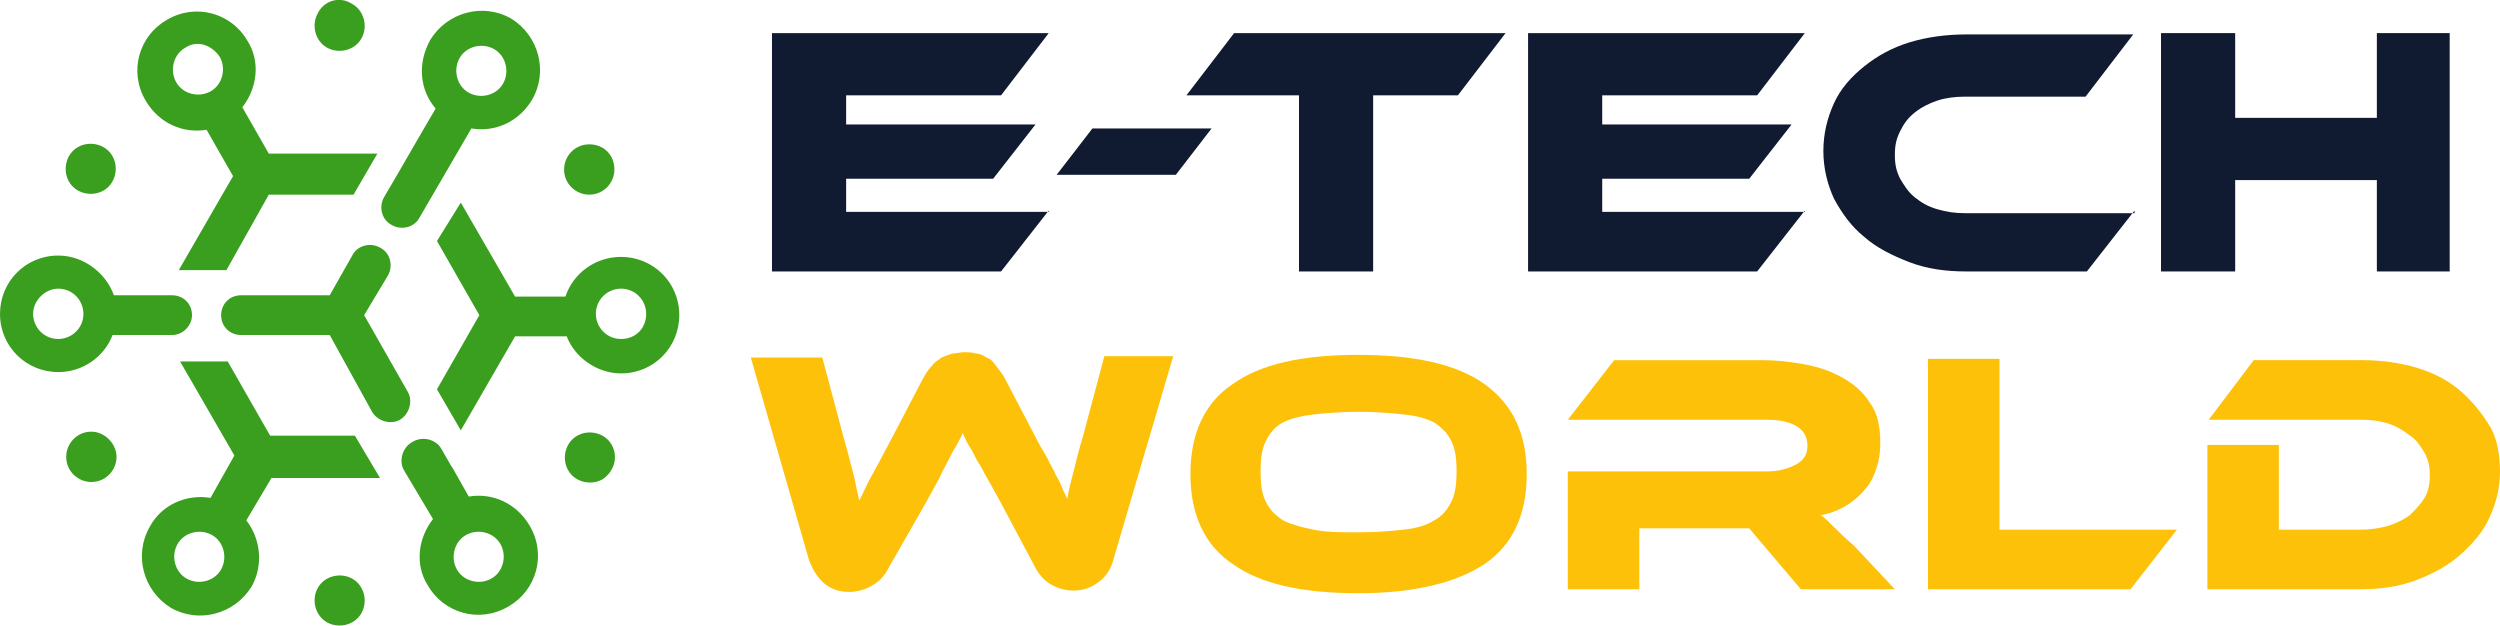
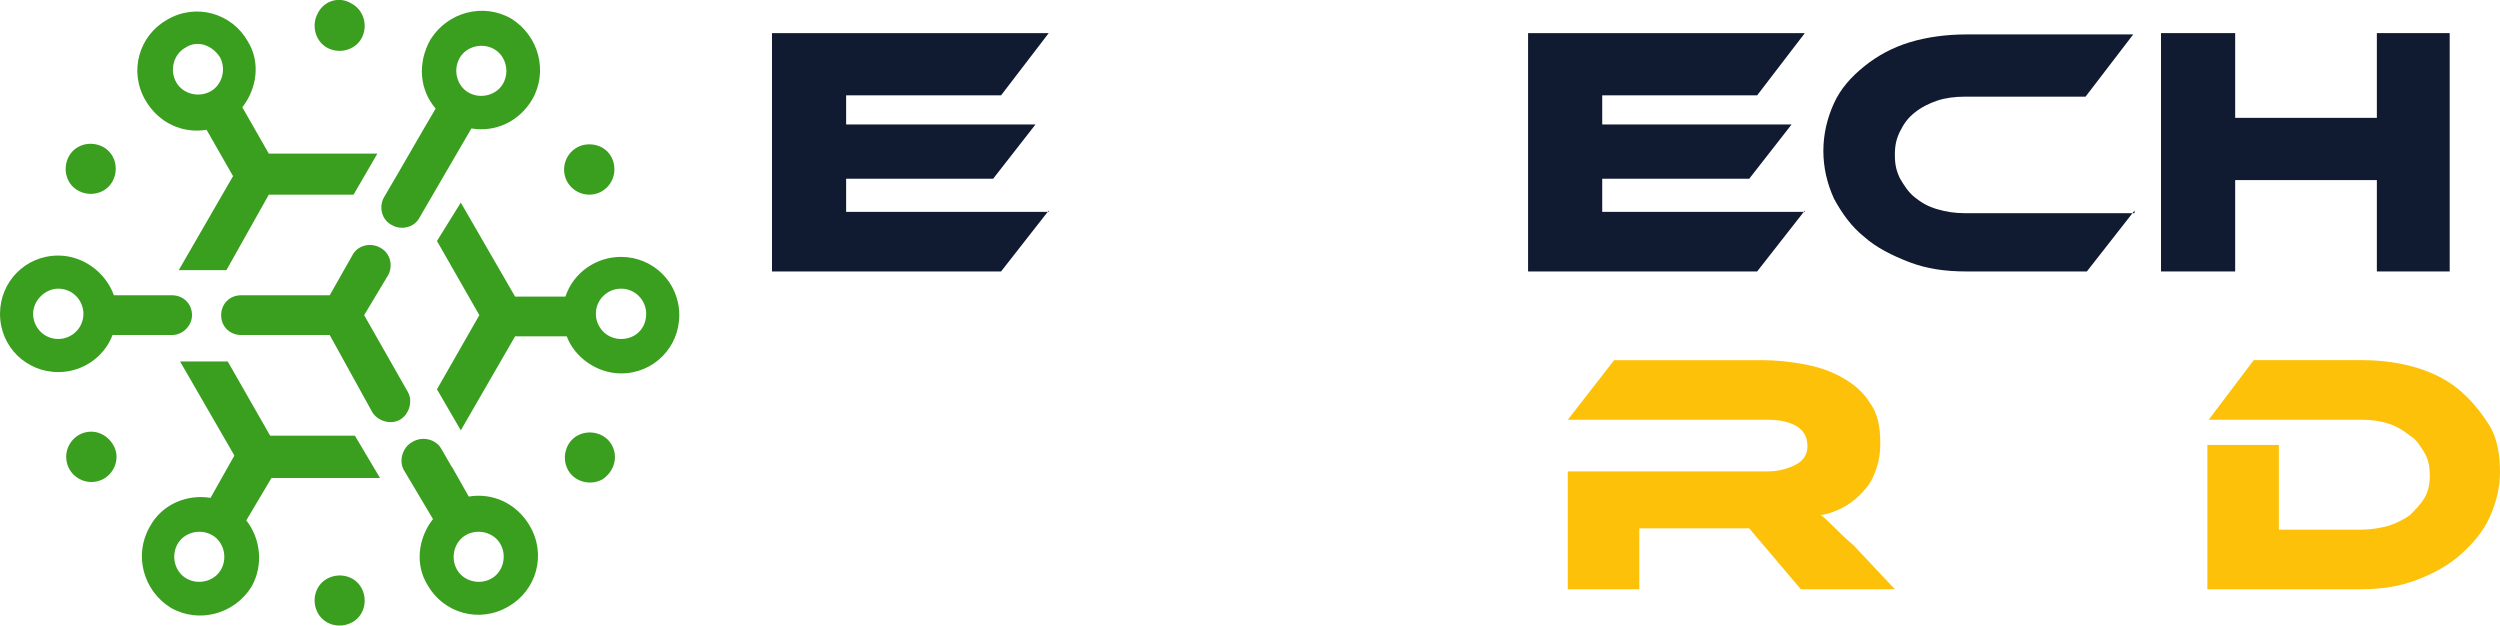
<svg xmlns="http://www.w3.org/2000/svg" version="1.1" id="Layer_1" x="0px" y="0px" width="188.8px" height="47.3px" viewBox="0 0 188.8 47.3" style="enable-background:new 0 0 188.8 47.3;" xml:space="preserve">
  <style type="text/css">
	.st0{fill:#101A30;}
	.st1{fill:#FCC108;}
	.st2{fill-rule:evenodd;clip-rule:evenodd;fill:#3A9E1E;}
</style>
  <g>
    <path class="st0" d="M79.2,15.9l-3.6,4.6H58.3v-18h20.9l-3.6,4.7H63.9v2.2h14.3l-3.2,4.1H63.9v2.5H79.2z" />
-     <path class="st0" d="M91.5,9.7l-2.7,3.5h-9l2.7-3.5H91.5z" />
-     <path class="st0" d="M113.7,2.5l-3.6,4.7h-6.4v13.3h-5.6V7.2h-8.5l3.6-4.7H113.7z" />
    <path class="st0" d="M136.3,15.9l-3.6,4.6h-17.3v-18h20.9l-3.6,4.7H121v2.2h14.3l-3.2,4.1H121v2.5H136.3z" />
    <path class="st0" d="M161.2,15.9l-3.6,4.6h-9.1c-1.6,0-3-0.2-4.3-0.7s-2.5-1.1-3.4-1.9c-1-0.8-1.7-1.8-2.3-2.9   c-0.5-1.1-0.8-2.3-0.8-3.6s0.3-2.5,0.8-3.6s1.3-2,2.3-2.8c1-0.8,2.1-1.4,3.4-1.8c1.3-0.4,2.8-0.6,4.3-0.6h12.6l-3.6,4.7h-9.1   c-0.8,0-1.5,0.1-2.1,0.3c-0.6,0.2-1.2,0.5-1.7,0.9s-0.8,0.8-1.1,1.4s-0.4,1.1-0.4,1.8s0.1,1.2,0.4,1.8c0.3,0.5,0.6,1,1.1,1.4   c0.5,0.4,1,0.7,1.7,0.9s1.3,0.3,2.1,0.3H161.2z" />
    <path class="st0" d="M185,20.5h-5.5v-6.9h-10.7v6.9h-5.6v-18h5.6v6.4h10.7V2.5h5.5V20.5z" />
-     <path class="st1" d="M75.6,38c-0.4-0.7-0.7-1.3-1-1.8c-0.3-0.5-0.5-1-0.8-1.4c-0.2-0.4-0.4-0.8-0.6-1.1c-0.2-0.3-0.3-0.6-0.5-1   c-0.1,0.3-0.3,0.6-0.5,1c-0.2,0.3-0.4,0.7-0.6,1.1c-0.2,0.4-0.5,0.9-0.7,1.4c-0.3,0.5-0.6,1.1-1,1.8l-2.8,4.9   c-0.3,0.6-0.7,1-1.2,1.3c-0.5,0.3-1.1,0.5-1.8,0.5c-0.7,0-1.3-0.2-1.8-0.6c-0.5-0.4-0.9-1-1.2-1.8l-4.4-15.3h5.4l1.6,6   c0.3,1,0.5,1.9,0.7,2.6c0.2,0.7,0.3,1.5,0.5,2.2c0.3-0.6,0.6-1.3,1-2c0.4-0.7,0.9-1.7,1.5-2.8l2.3-4.4c0.2-0.4,0.5-0.8,0.7-1   c0.2-0.3,0.5-0.4,0.7-0.6c0.3-0.1,0.5-0.2,0.8-0.3c0.3,0,0.6-0.1,0.9-0.1c0.3,0,0.6,0,0.9,0.1c0.3,0,0.5,0.1,0.8,0.3   c0.3,0.1,0.5,0.3,0.7,0.6c0.2,0.3,0.5,0.6,0.7,1l2.3,4.4c0.3,0.6,0.6,1.1,0.9,1.6c0.2,0.5,0.5,0.9,0.6,1.2c0.2,0.4,0.4,0.7,0.5,1   c0.1,0.3,0.3,0.6,0.4,0.9c0.1-0.7,0.3-1.4,0.5-2.2c0.2-0.8,0.4-1.6,0.7-2.6l1.6-6h5.2l-4.5,15.3c-0.2,0.8-0.6,1.4-1.2,1.8   c-0.5,0.4-1.2,0.6-1.8,0.6c-0.7,0-1.3-0.2-1.8-0.5c-0.5-0.3-0.9-0.8-1.2-1.4L75.6,38z" />
-     <path class="st1" d="M102.6,26.8c4.2,0,7.4,0.7,9.5,2.2s3.2,3.7,3.2,6.8c0,3.1-1.1,5.4-3.2,6.8s-5.3,2.2-9.5,2.2   c-4.3,0-7.4-0.7-9.5-2.2c-2.1-1.4-3.2-3.7-3.2-6.8c0-3.1,1.1-5.4,3.2-6.8C95.2,27.5,98.3,26.8,102.6,26.8z M102.6,40.2   c1.4,0,2.5-0.1,3.4-0.2c0.9-0.1,1.7-0.3,2.3-0.7c0.6-0.3,1-0.8,1.3-1.4s0.4-1.3,0.4-2.3s-0.1-1.7-0.4-2.3c-0.3-0.6-0.7-1-1.3-1.4   c-0.6-0.3-1.3-0.5-2.3-0.6c-0.9-0.1-2.1-0.2-3.4-0.2c-1.3,0-2.5,0.1-3.4,0.2c-0.9,0.1-1.7,0.3-2.3,0.6c-0.6,0.3-1,0.8-1.3,1.4   c-0.3,0.6-0.4,1.3-0.4,2.3s0.1,1.7,0.4,2.3s0.7,1,1.3,1.4c0.6,0.3,1.3,0.5,2.3,0.7C100.1,40.2,101.2,40.2,102.6,40.2z" />
    <path class="st1" d="M143.1,44.5H136l-3.9-4.6h-8.3v4.6h-5.4v-8.9h15.1c0.8,0,1.5-0.2,2.1-0.5s0.9-0.8,0.9-1.4   c0-0.7-0.3-1.2-0.8-1.5s-1.2-0.5-2.2-0.5h-15.1l3.5-4.5h11.2c1,0,2,0.1,3.1,0.3s2,0.5,2.9,1c0.9,0.5,1.6,1.1,2.1,1.9   c0.6,0.8,0.8,1.8,0.8,3.1c0,0.7-0.1,1.3-0.3,1.9s-0.5,1.2-0.9,1.6c-0.4,0.5-0.9,0.9-1.4,1.2s-1.2,0.6-1.9,0.7   c0.3,0.2,0.6,0.5,1,0.9s0.8,0.8,1.5,1.4L143.1,44.5z" />
-     <path class="st1" d="M164.4,40l-3.5,4.5h-15.3V27.1h5.4V40H164.4z" />
    <path class="st1" d="M188.8,35.6c0,1.3-0.3,2.4-0.8,3.5c-0.5,1.1-1.3,2-2.2,2.8s-2,1.4-3.3,1.9c-1.3,0.5-2.7,0.7-4.2,0.7h-11.6   V33.6h5.4V40h6.2c0.7,0,1.4-0.1,2.1-0.3c0.6-0.2,1.2-0.5,1.6-0.8c0.4-0.4,0.8-0.8,1.1-1.3c0.3-0.5,0.4-1.1,0.4-1.7   c0-0.6-0.1-1.2-0.4-1.7c-0.3-0.5-0.6-1-1.1-1.3c-0.5-0.4-1-0.7-1.6-0.9s-1.3-0.3-2-0.3h-11.6l3.4-4.5h8.2c1.5,0,2.9,0.2,4.2,0.6   c1.3,0.4,2.4,1,3.3,1.8s1.6,1.7,2.2,2.7C188.6,33.2,188.8,34.4,188.8,35.6z" />
  </g>
  <path class="st2" d="M4.4,21.8c1.1,0,1.9,0.9,1.9,1.9c0,1.1-0.9,1.9-1.9,1.9c-1.1,0-1.9-0.9-1.9-1.9C2.5,22.7,3.4,21.8,4.4,21.8   M46.9,25.6c-1.1,0-1.9-0.9-1.9-1.9c0-1.1,0.9-1.9,1.9-1.9c1.1,0,1.9,0.9,1.9,1.9C48.8,24.8,48,25.6,46.9,25.6z M36.2,23.8L33,29.4  l1.8,3.1c1.4-2.4,2.7-4.7,4.1-7.1l3.9,0c0.6,1.6,2.3,2.8,4.1,2.8c2.5,0,4.4-2,4.4-4.4c0-2.5-2-4.4-4.4-4.4c-1.9,0-3.6,1.2-4.2,3  l-3.8,0l-4.1-7.1L33,18.2L36.2,23.8z M16.6,4.3c0.5,0.9,0.2,2.1-0.7,2.6c-0.9,0.5-2.1,0.2-2.6-0.7c-0.5-0.9-0.2-2.1,0.7-2.6  C14.9,3,16,3.4,16.6,4.3z M20.3,14.7l6.4,0l1.8-3.1l-8.2,0l-2-3.5c1.1-1.4,1.4-3.4,0.4-5c-1.2-2.1-3.9-2.9-6.1-1.6  c-2.1,1.2-2.9,3.9-1.6,6.1c1,1.7,2.8,2.5,4.6,2.2l2,3.5c-1.4,2.4-2.7,4.7-4.1,7.1h3.6L20.3,14.7z M38,6.3c-0.5,0.9-1.7,1.2-2.6,0.7  c-0.9-0.5-1.2-1.7-0.7-2.6c0.5-0.9,1.7-1.2,2.6-0.7C38.2,4.2,38.5,5.4,38,6.3z M32.9,8.2c-1.3,2.2-2.6,4.5-3.9,6.7  c-0.4,0.7-0.2,1.7,0.6,2.1c0.7,0.4,1.7,0.2,2.1-0.6l3.9-6.7c1.8,0.3,3.6-0.5,4.6-2.2c1.2-2.1,0.5-4.8-1.6-6.1  c-2.1-1.2-4.8-0.5-6.1,1.6C31.5,4.8,31.7,6.8,32.9,8.2z M13.4,41.1c0.5-0.9,1.7-1.2,2.6-0.7c0.9,0.5,1.2,1.7,0.7,2.6  c-0.5,0.9-1.7,1.2-2.6,0.7C13.2,43.2,12.9,42,13.4,41.1z M26.8,32.9l-6.4,0l-3.2-5.6l-3.6,0l4.1,7.1l-1.8,3.2  c-1.8-0.3-3.7,0.5-4.6,2.2c-1.2,2.1-0.5,4.8,1.6,6.1c2.1,1.2,4.8,0.5,6.1-1.6c0.9-1.6,0.7-3.6-0.4-5l1.9-3.2l8.2,0L26.8,32.9z   M34.5,43c-0.5-0.9-0.2-2.1,0.7-2.6c0.9-0.5,2.1-0.2,2.6,0.7c0.5,0.9,0.2,2.1-0.7,2.6C36.2,44.2,35,43.9,34.5,43z M31.1,33.4  c-0.7,0.4-1,1.4-0.6,2.1l2.2,3.7c-1.1,1.4-1.4,3.4-0.4,5c1.2,2.1,3.9,2.9,6.1,1.6c2.1-1.2,2.9-3.9,1.6-6.1c-1-1.7-2.8-2.5-4.6-2.2  c-0.8-1.4-0.5-0.9-1.3-2.3c0.3,0.6-0.8-1.4-0.9-1.5C32.8,33.2,31.9,32.9,31.1,33.4z M28.1,31.1c0.4,0.7,1.4,1,2.1,0.6  c0.7-0.4,1-1.4,0.6-2.1l-3.3-5.8l1.8-3c0.4-0.7,0.2-1.7-0.6-2.1c-0.7-0.4-1.7-0.2-2.1,0.6l-1.7,3l-6.7,0c-0.9,0-1.5,0.7-1.5,1.5  c0,0.9,0.7,1.5,1.5,1.5l6.7,0L28.1,31.1z M24,44.4c-0.5,0.9-0.2,2.1,0.7,2.6c0.9,0.5,2.1,0.2,2.6-0.7c0.5-0.9,0.2-2.1-0.7-2.6  C25.7,43.2,24.5,43.5,24,44.4z M24,1c-0.5,0.9-0.2,2.1,0.7,2.6c0.9,0.5,2.1,0.2,2.6-0.7c0.5-0.9,0.2-2.1-0.7-2.6  C25.7-0.3,24.5,0,24,1z M6.9,32.6c-1.1,0-1.9,0.9-1.9,1.9c0,1.1,0.9,1.9,1.9,1.9c1.1,0,1.9-0.9,1.9-1.9C8.8,33.5,7.9,32.6,6.9,32.6z   M44.5,10.9c-1.1,0-1.9,0.9-1.9,1.9c0,1.1,0.9,1.9,1.9,1.9c1.1,0,1.9-0.9,1.9-1.9C46.4,11.7,45.6,10.9,44.5,10.9z M8.5,11.8  c-0.5-0.9-1.7-1.2-2.6-0.7c-0.9,0.5-1.2,1.7-0.7,2.6c0.5,0.9,1.7,1.2,2.6,0.7C8.7,13.9,9,12.7,8.5,11.8z M46.2,33.6  c-0.5-0.9-1.7-1.2-2.6-0.7c-0.9,0.5-1.2,1.7-0.7,2.6c0.5,0.9,1.7,1.2,2.6,0.7C46.4,35.6,46.7,34.5,46.2,33.6z M14.5,23.8  c0-0.9-0.7-1.5-1.5-1.5H8.6c-0.6-1.7-2.3-3-4.2-3c-2.5,0-4.4,2-4.4,4.4c0,2.5,2,4.4,4.4,4.4c1.9,0,3.5-1.2,4.1-2.8l2.9,0H13  C13.8,25.3,14.5,24.6,14.5,23.8z" />
</svg>